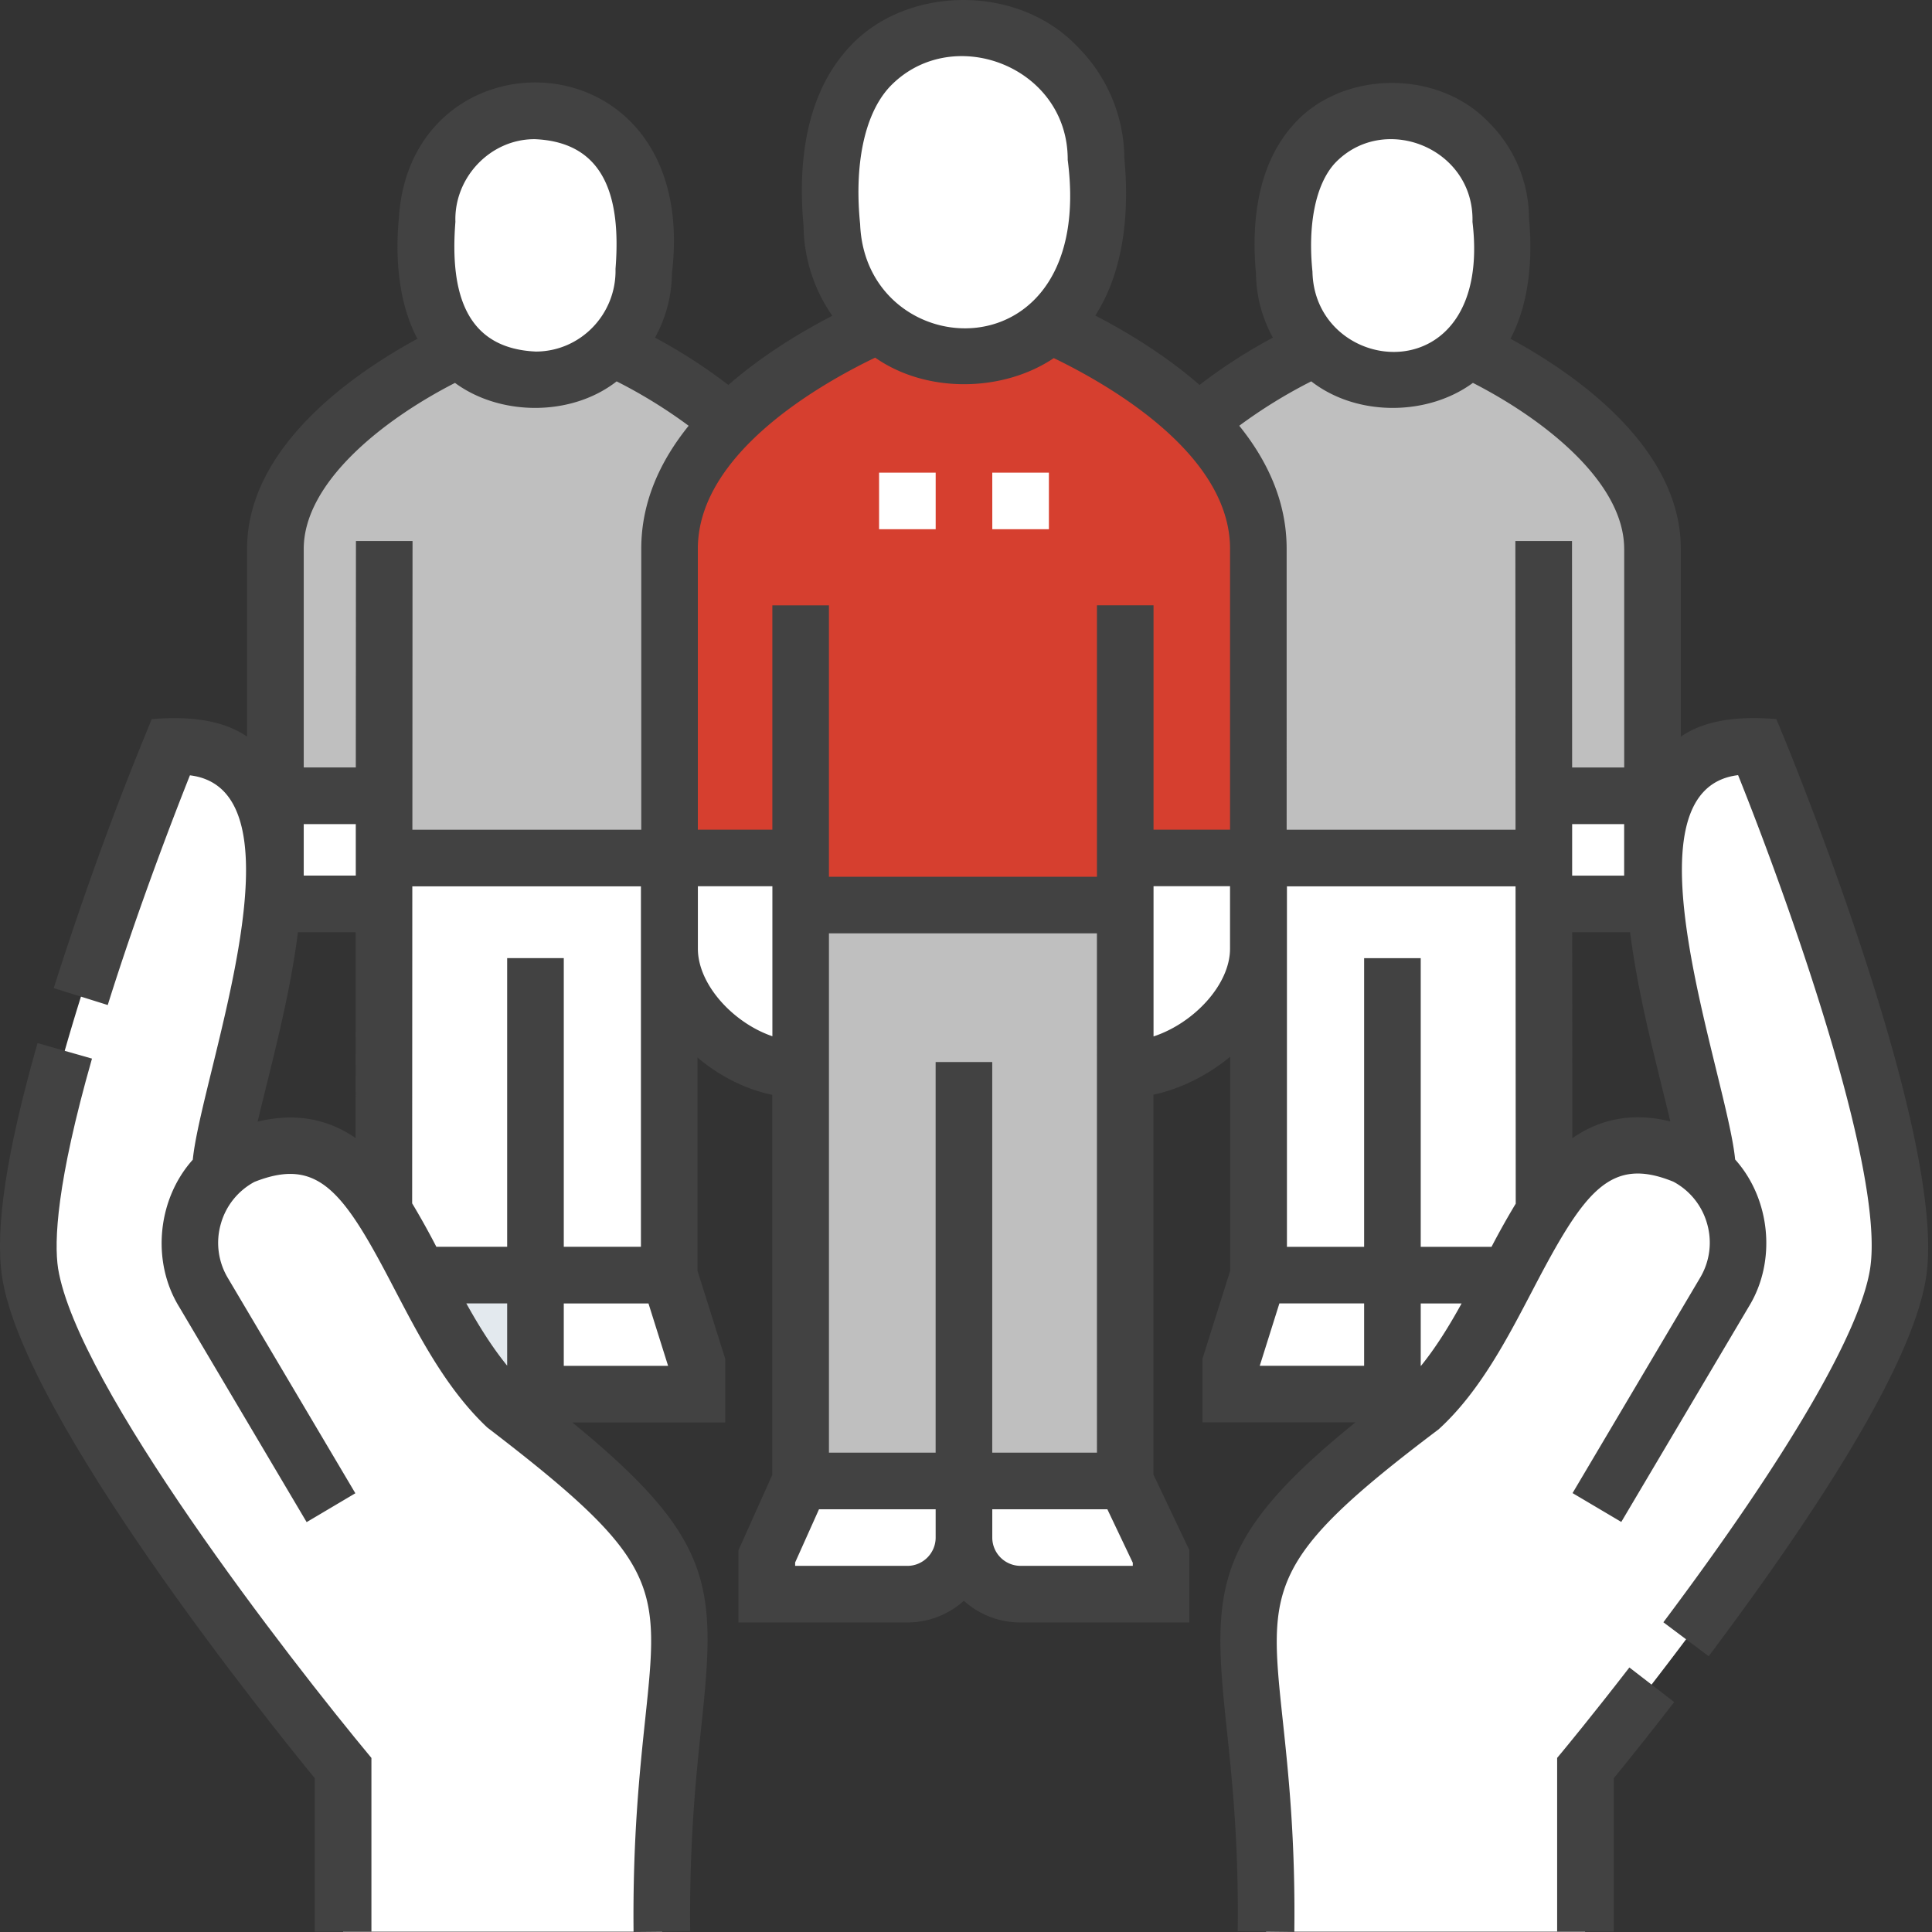
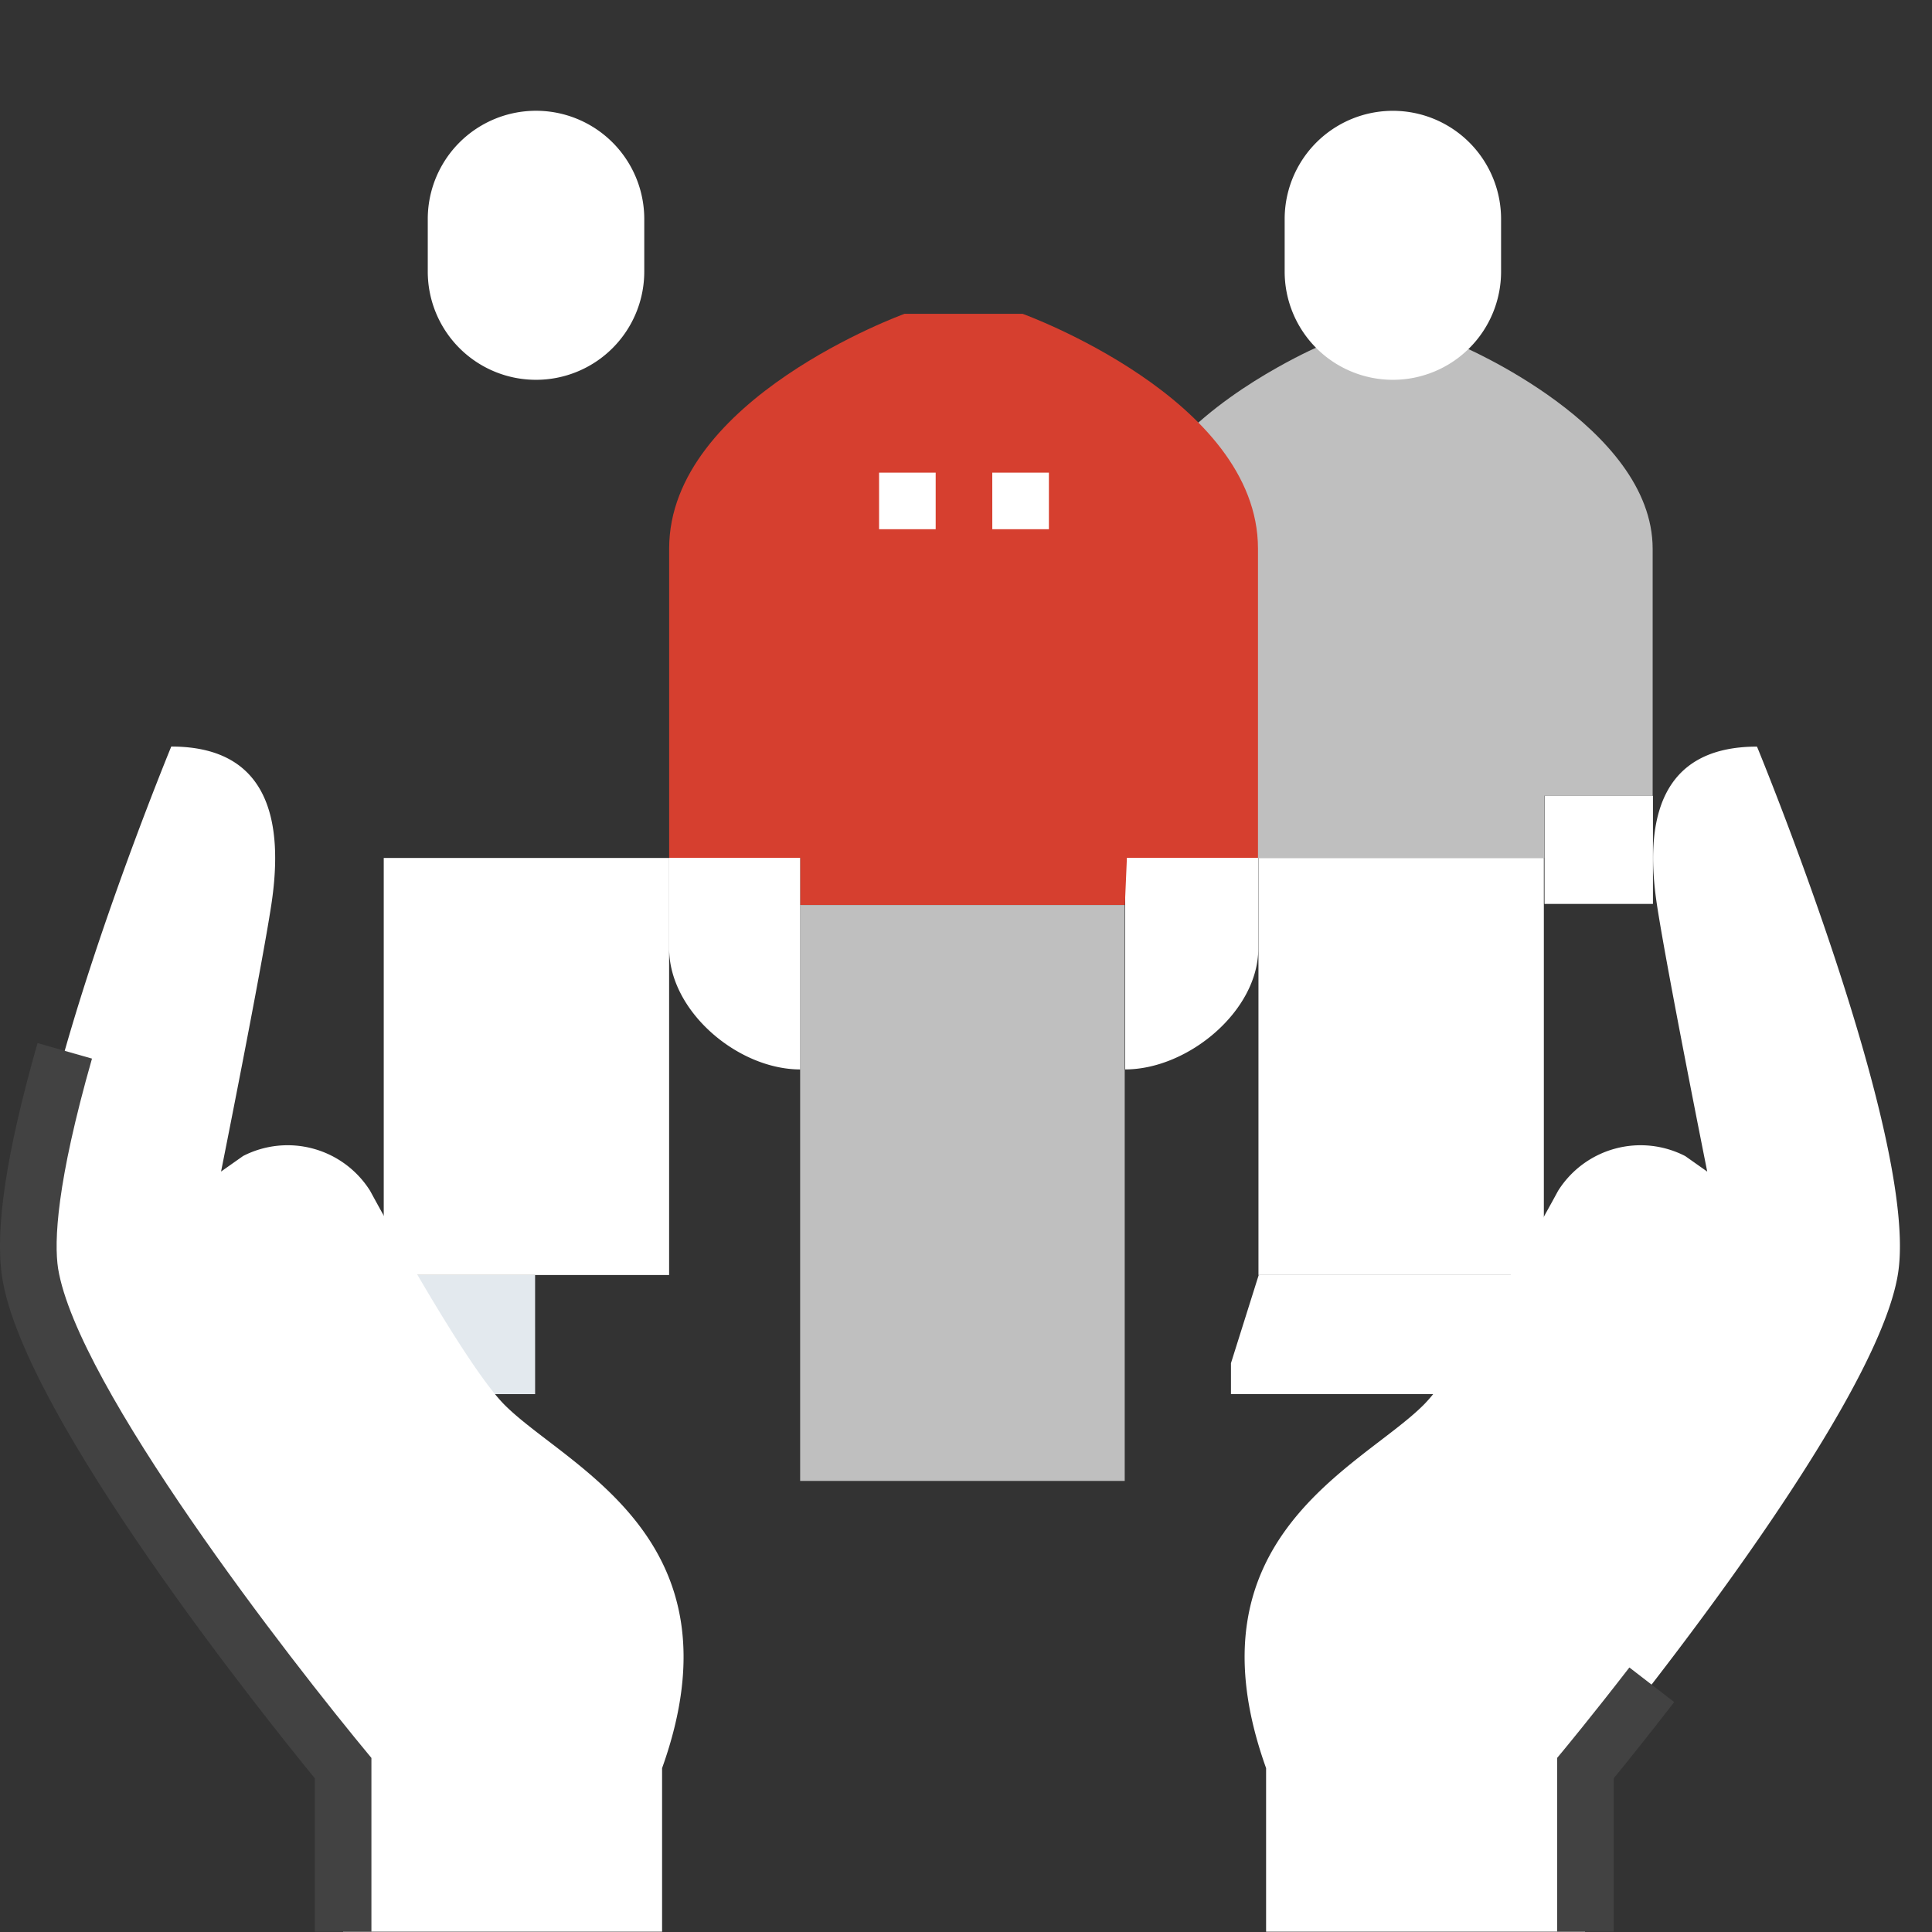
<svg xmlns="http://www.w3.org/2000/svg" fill="none" height="85" width="85">
  <rect width="100%" height="100%" fill="#333333" stroke="none" />
  <path d="M72.71 24.148V35.01h-4.772v2.738H49.66v-13.6c0-3.715 4.015-6.559 6.52-7.97 1.137-.643 1.962-.99 1.962-.99h6.086s8.482 3.562 8.482 8.96z" fill="#bfbfbf" />
  <path d="M67.953 35.011h4.77v4.758h-4.77zM55.377 56.1l-1.22 3.875v1.36h14.996v-1.36l-1.22-3.876zm-.01-18.353h12.556v18.349H55.367zM61.28 16.71a4.76 4.76 0 01-4.76-4.76V9.636a4.76 4.76 0 119.521 0v2.314a4.76 4.76 0 01-4.76 4.76z" fill="#fff" />
-   <path d="M35.189 37.748H16.91v-2.74h-4.77v-10.86c0-5.398 8.482-8.96 8.482-8.96h6.084s8.482 3.562 8.482 8.96z" fill="#bfbfbf" />
  <g fill="#fff">
-     <path d="M12.14 35.011h4.771v4.758h-4.77zm18.526 24.966v1.36H15.672v-1.36L16.89 56.1h12.557z" />
    <path d="M16.883 37.747h12.555v18.349H16.883zm6.7-21.037a4.762 4.762 0 004.762-4.76V9.636a4.762 4.762 0 00-9.525 0v2.314a4.76 4.76 0 004.763 4.76zm31.776 25.027V37.74h-5.855v9.31c2.751 0 5.855-2.562 5.855-5.313zM29.441 37.74v3.997c0 2.751 3.018 5.314 5.77 5.314v-9.31z" />
  </g>
  <path d="M35.21 39.813h14.28l.089-2.073h5.767V24.135c0-6.589-10.354-10.328-10.354-10.328h-5.197S29.44 17.547 29.44 24.135V37.74h5.77z" fill="#d63f2f" />
  <path d="M35.203 39.817h14.28v25.338h-14.28z" fill="#bfbfbf" />
-   <path d="M35.224 65.152l-1.49 3.321v1.66h6.183a2.492 2.492 0 002.49-2.49 2.492 2.492 0 002.491 2.49h6.182v-1.66l-1.577-3.32h-14.28zm7.166-49.485a5.812 5.812 0 01-5.812-5.812V7.032a5.812 5.812 0 0111.624 0v2.823a5.812 5.812 0 01-5.812 5.812z" fill="#fff" />
  <path d="M23.543 61.337h-7.871v-1.36L16.89 56.1h6.652z" fill="#e3e9ee" />
  <path d="M74.15 50.866a4.288 4.288 0 00-5.6 1.524s-4.097 7.6-5.922 9.424c-2.739 2.738-10.558 5.84-6.925 15.977v7.196h14.033v-7.195S82.541 62.37 83.51 55.998c.9-5.924-6.209-23.15-6.209-23.15-4.304 0-4.958 3.299-4.402 6.96.44 2.89 2.212 11.737 2.212 11.737l-.96-.677zm-63.466-.001a4.288 4.288 0 015.599 1.525s4.098 7.6 5.921 9.423c2.739 2.739 10.558 5.84 6.925 15.978v7.195H15.096v-7.195S2.293 62.37 1.325 55.997c-.9-5.925 6.21-23.152 6.21-23.152 4.304 0 4.959 3.3 4.402 6.961-.44 2.89-2.211 11.737-2.211 11.737l.96-.677z" fill="#fff" />
  <path d="M2.556 55.812c-.181-1.194-.07-3.765 1.491-9.238l-2.396-.682C.28 50.697-.23 54.065.093 56.185c.937 6.166 11.792 19.651 13.758 22.054v6.748h2.49v-7.645c-3.634-4.37-12.94-16.374-13.785-21.532z" fill="#424242" />
-   <path d="M78.454 32.37l-.302-.731c-1.53-.137-3.095 0-4.203.772v-8.26c0-4.517-4.736-7.75-7.494-9.247.899-1.716.96-3.763.814-5.326a5.97 5.97 0 00-1.759-4.184c-2.303-2.42-6.59-2.28-8.663.157-1.635 1.87-1.772 4.537-1.59 6.467.01 1.026.28 1.992.745 2.836a23.371 23.371 0 00-3.228 2.082c-1.503-1.313-3.197-2.333-4.586-3.054 1.371-2.135 1.472-4.865 1.28-6.904A7.014 7.014 0 0047.4 2.049c-2.7-2.842-7.744-2.676-10.174.181-1.936 2.213-2.09 5.395-1.873 7.696a7.026 7.026 0 001.266 3.966c-1.389.719-3.076 1.737-4.574 3.045a23.36 23.36 0 00-3.228-2.082 5.952 5.952 0 00.746-2.836C30.825 1.468 18.093 1.11 17.549 9.58c-.146 1.564-.085 3.61.814 5.325-2.76 1.5-7.494 4.731-7.494 9.248v8.254c-1.106-.768-2.67-.901-4.195-.767-.473 1.182-2.199 5.218-4.31 11.832l2.376.745c1.355-4.319 2.949-8.43 3.616-10.106 5.289.643.49 13.185.126 16.911-1.557 1.735-1.83 4.472-.6 6.473l5.609 9.472 2.143-1.27-5.609-9.47a3.014 3.014 0 01-.307-2.39 3.013 3.013 0 011.478-1.839c2.811-1.11 3.922.41 6.135 4.67 1.075 2.049 2.28 4.417 4.107 6.136 7.682 5.88 7.57 6.934 6.953 12.79-.248 2.352-.558 5.276-.517 9.406l2.491-.025c-.04-3.985.26-6.831.501-9.12.641-6.067.577-8.148-5.685-13.272h6.727v-2.798l-1.22-3.876v-9.382c.947.802 2.09 1.393 3.289 1.642v16.72l-1.49 3.321v3.172h7.428c.956 0 1.83-.36 2.49-.953a3.72 3.72 0 002.491.953h7.428v-3.187l-1.578-3.32V48.162c1.184-.253 2.378-.844 3.378-1.67v9.413l-1.22 3.875v2.798h6.73c-6.252 5.067-6.322 7.292-5.676 13.364.242 2.277.545 5.108.496 9.026l2.491.03c.05-4.064-.26-6.978-.51-9.32-.622-5.84-.752-7.054 6.857-12.792 1.825-1.66 3.045-4.042 4.135-6.121 2.27-4.357 3.399-5.912 6.193-4.776a3.014 3.014 0 011.483 1.84 3.014 3.014 0 01-.307 2.39l-5.61 9.471 2.144 1.269 5.61-9.472c1.23-2 .956-4.739-.601-6.474-.362-3.723-5.165-16.27.13-16.91 2.108 5.248 6.47 17.358 5.81 21.7-.424 2.787-3.655 8.316-9.097 15.57l1.993 1.494c5.85-7.796 9.068-13.41 9.568-16.69.941-6.195-5.995-23.096-6.29-23.814zM62.506 54.856v-12.7h-2.49v12.7H56.62v-15.86h10.058l.008 13.96a34.7 34.7 0 00-1.065 1.899zm6.66-18.598h2.29v2.266h-2.288v-2.267zm2.292-12.106v9.615h-2.291l-.005-9.965H66.67l.007 12.703h-10.07V24.14c0-2.076-.852-3.881-2.085-5.409a22.041 22.041 0 013.168-1.953c2.012 1.565 5.128 1.528 7.112.067 3.221 1.649 6.655 4.407 6.655 7.305zM58.72 7.191c2.14-2.272 6.151-.691 6.063 2.572.913 7.643-6.946 6.841-7.04 2.192-.208-2.028.119-3.813.976-4.763zM39.101 3.865c2.702-2.916 7.894-.978 7.874 3.172 1.259 9.656-8.889 9.078-9.133 2.823-.26-2.556.166-4.776 1.26-5.995zm-.6 11.868c2.28 1.596 5.638 1.518 7.862.022 2.484 1.202 7.754 4.24 7.754 8.387v12.36h-3.366v-9.87h-2.49v11.942H36.47v-11.94h-2.49v9.868h-3.278v-12.36c0-4.169 5.332-7.22 7.798-8.406zm9.76 48.177h-4.607V46.725h-2.49V63.91H36.47V41.064h11.79zm-23.457-9.056v-12.7h-2.491v12.7h-3.115a34.75 34.75 0 00-1.065-1.912l.007-13.947h10.058v15.859h-3.396zM13.363 36.257h2.29v2.266h-2.29zM20.036 9.76c-.066-1.95 1.54-3.65 3.5-3.637 3.083.135 3.793 2.564 3.544 5.708.047 1.972-1.519 3.628-3.5 3.636-3.082-.134-3.793-2.564-3.544-5.707zm-.018 7.086c1.98 1.46 5.108 1.496 7.112-.067a21.955 21.955 0 013.168 1.953c-1.233 1.527-2.085 3.332-2.085 5.408v12.365h-10.07l.007-12.703h-2.49l-.006 9.963h-2.291V24.15c0-2.897 3.434-5.656 6.655-7.304zm-8.683 32.5c.643-2.69 1.4-5.415 1.774-8.331h2.54l-.005 9.055c-1.257-.872-2.7-1.113-4.309-.723zm9.181 7.998h1.797v2.74c-.673-.827-1.255-1.766-1.797-2.74zm4.288 2.747v-2.745h3.726l.863 2.745h-4.59zm5.9-18.35v-2.75h3.278v6.6c-1.73-.591-3.278-2.281-3.278-3.85zm9.216 27.15h-4.937v-.149l1.05-2.341h5.132v1.245c0 .688-.56 1.246-1.245 1.246zm9.918 0h-4.937a1.246 1.246 0 01-1.245-1.245v-1.245h5.063l1.12 2.356zm.913-23.292V38.99h3.365v2.752c0 1.574-1.591 3.275-3.366 3.857zm5.538 11.745h3.727v2.745h-4.592l.864-2.745zm6.227 2.747h-.01v-2.745h1.799c-.543.983-1.125 1.93-1.787 2.745zm6.66-10.01l-.006-9.066h2.547c.374 2.914 1.128 5.636 1.77 8.322-1.6-.393-3.045-.146-4.314.744z" fill="#424242" />
  <path d="M68.795 76.995l-.287.345v7.645h2.49v-6.748c.462-.565 1.44-1.775 2.66-3.353l-1.972-1.522c-1.672 2.163-2.881 3.62-2.893 3.635z" fill="#424242" />
  <path d="M38.676 20.794h2.49v2.49h-2.49zm4.98 0h2.491v2.49h-2.49z" fill="#fff" />
</svg>